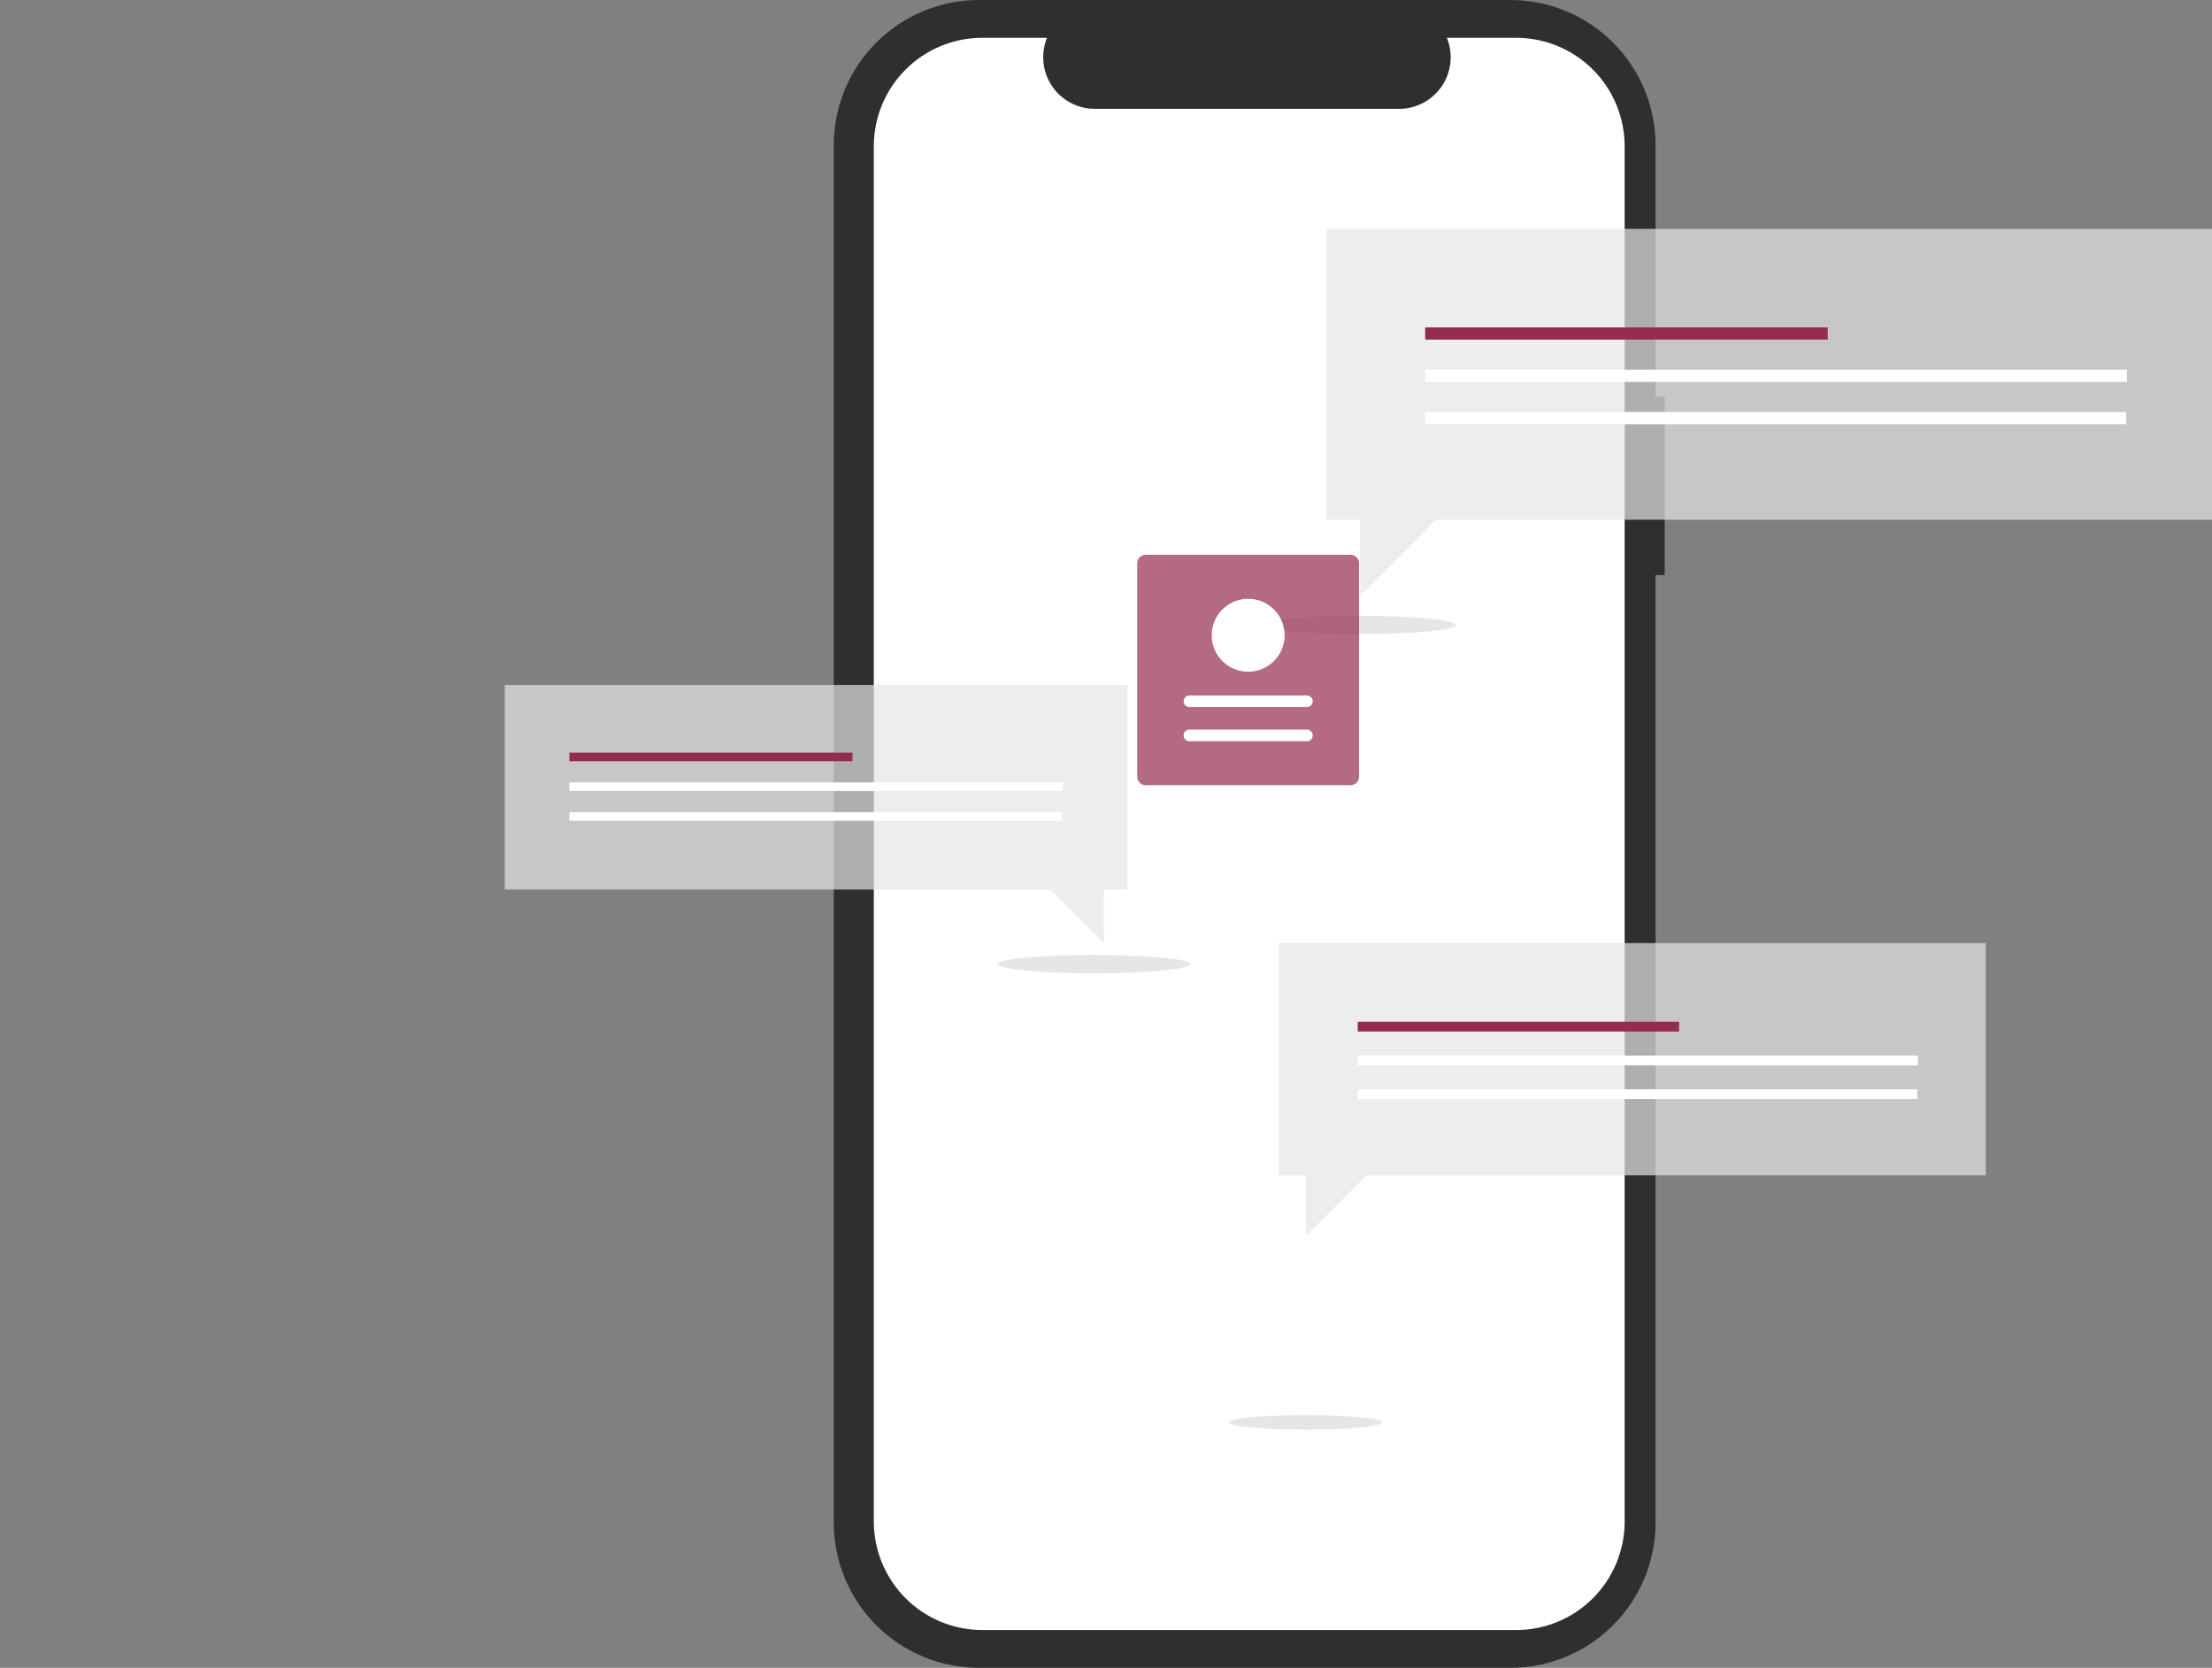
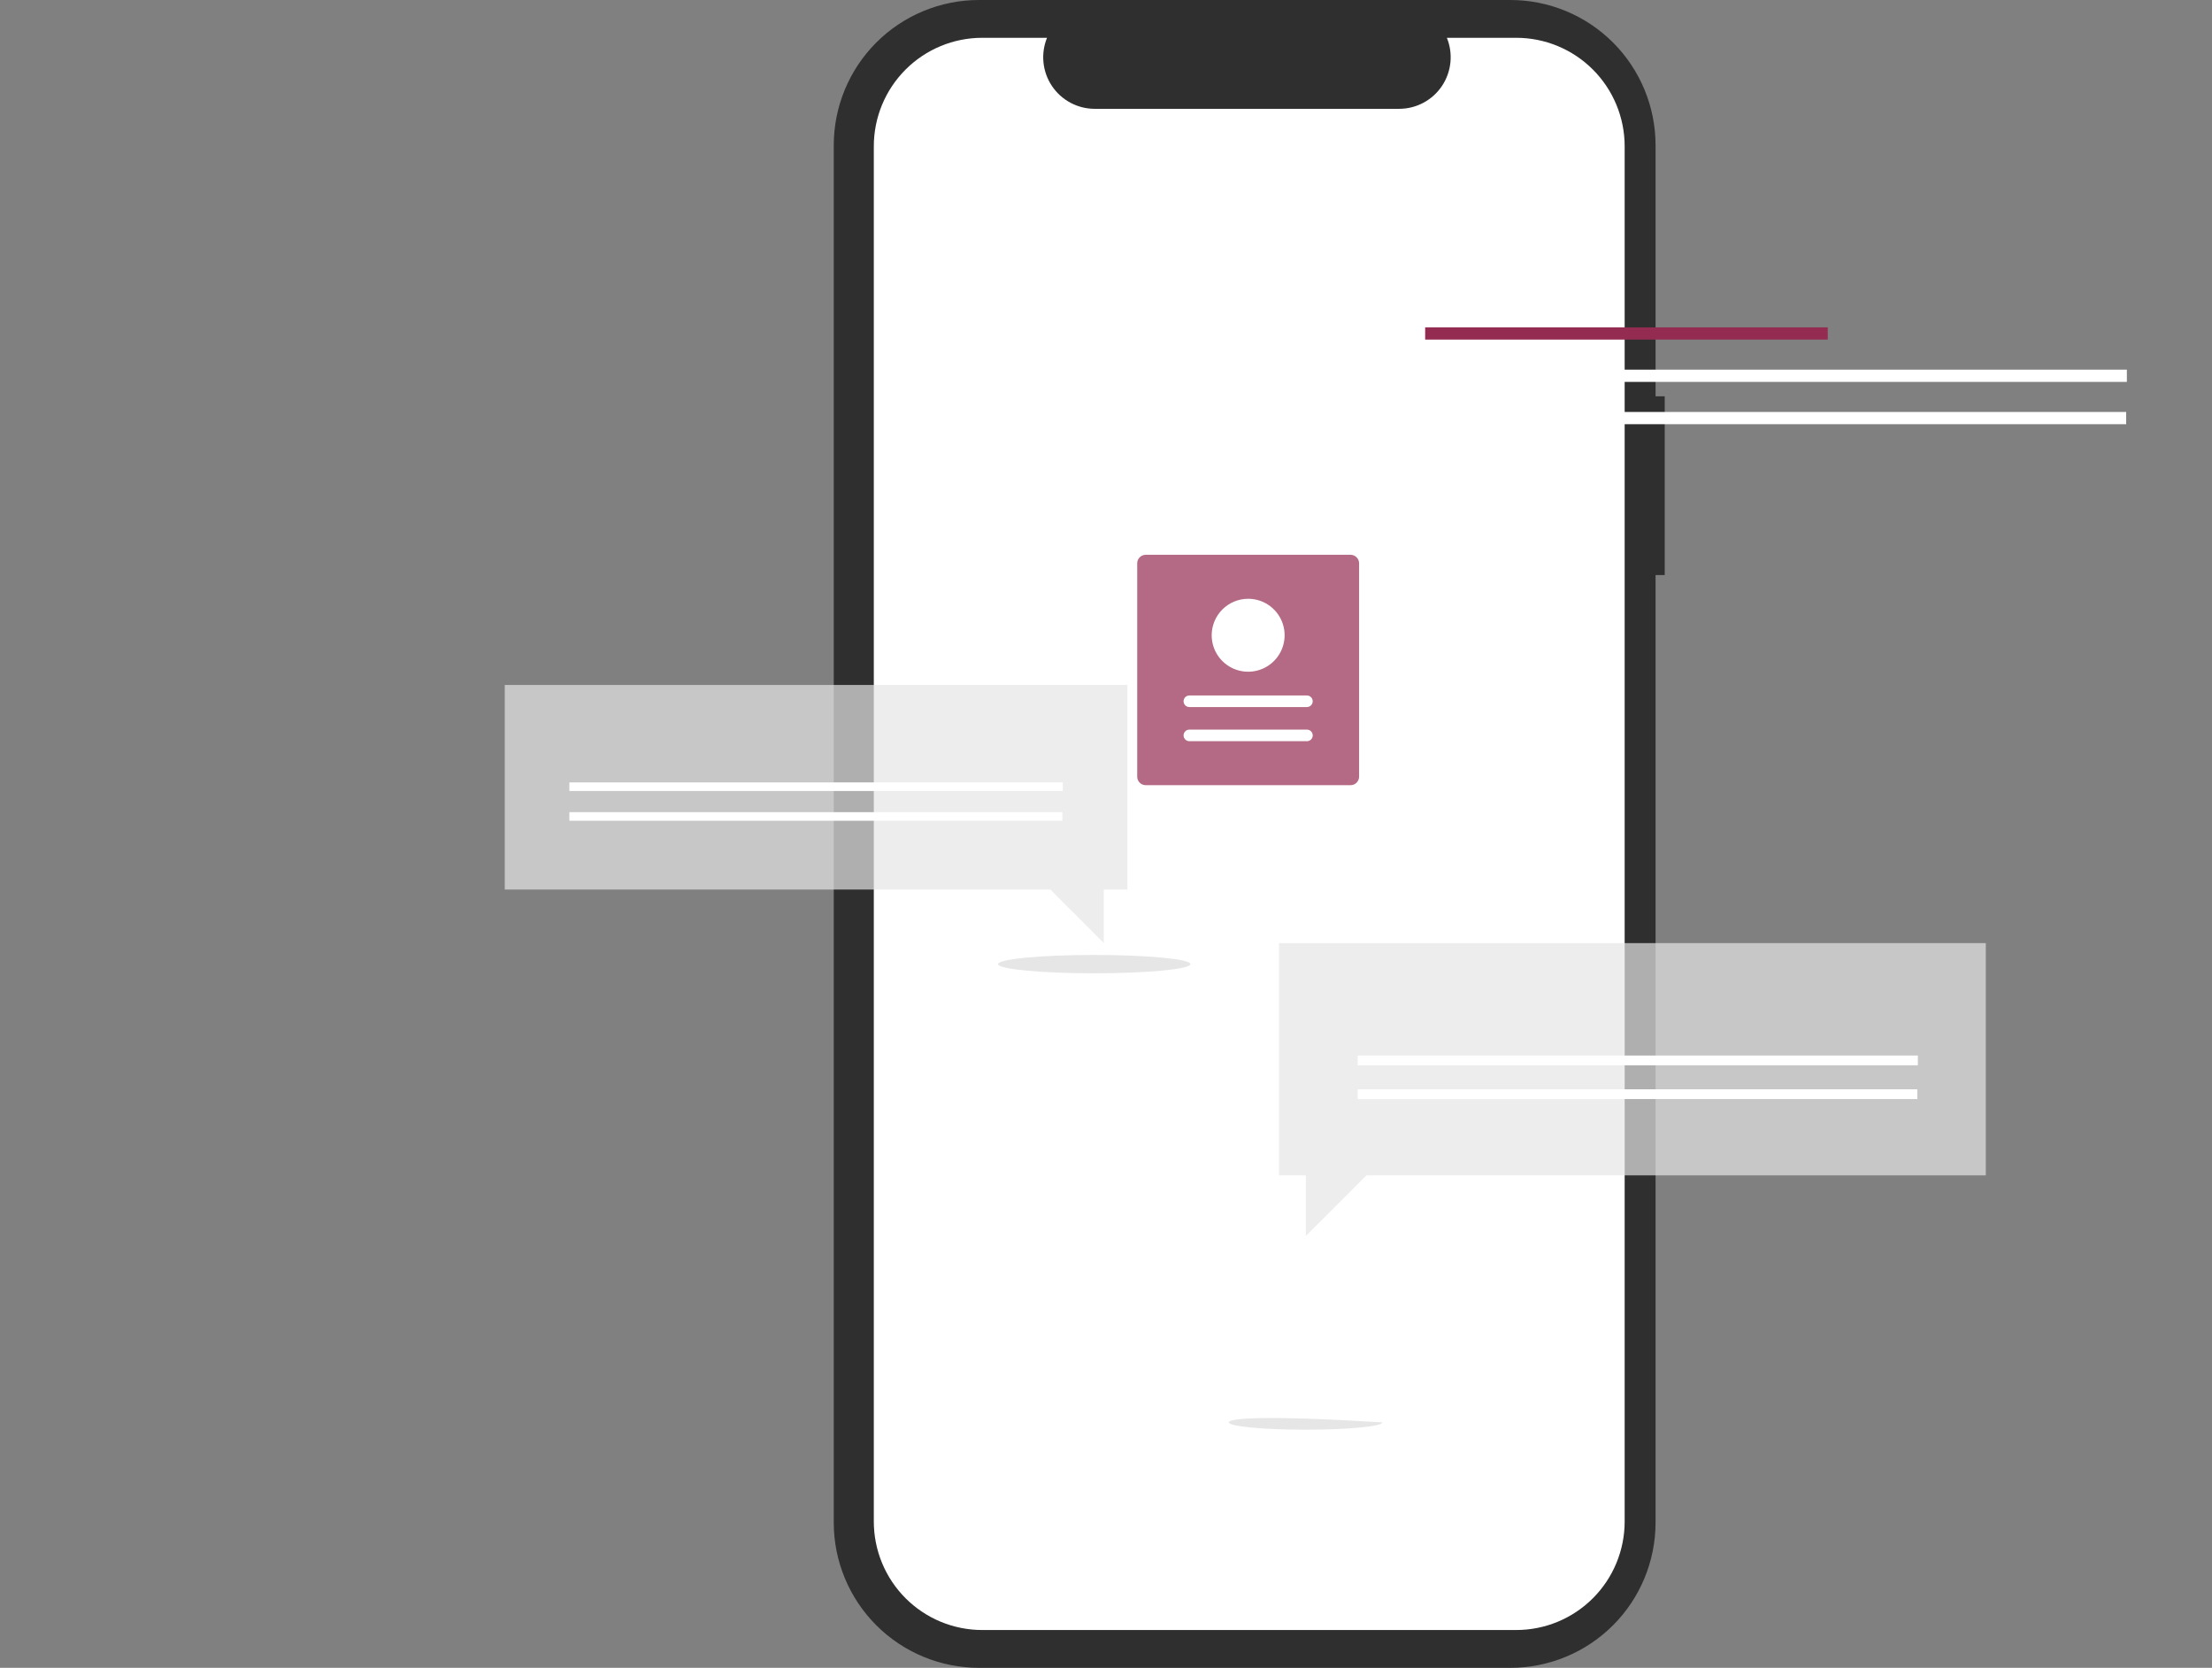
<svg xmlns="http://www.w3.org/2000/svg" width="638" height="481" viewBox="0 0 638 481" fill="none">
  <rect x="0" y="0" width="638" height="481" fill="#808080" stroke="none" />
  <g clip-path="url(#clip0_7012_2343)">
    <path d="M480.149 114.304H477.508V41.903C477.508 30.79 473.097 20.132 465.244 12.273C457.391 4.415 446.74 1.4023e-05 435.634 1.50641e-10H282.351C276.852 -1.47546e-05 271.407 1.084 266.326 3.19C261.246 5.295 256.63 8.382 252.741 12.273C248.853 16.164 245.768 20.784 243.664 25.867C241.56 30.951 240.477 36.4 240.477 41.903V439.097C240.477 444.6 241.56 450.048 243.664 455.132C245.768 460.216 248.853 464.836 252.741 468.727C256.63 472.618 261.246 475.704 266.326 477.81C271.407 479.916 276.852 481 282.351 481H435.634C446.74 481 457.39 476.585 465.243 468.727C473.096 460.869 477.508 450.21 477.508 439.097V165.839H480.149L480.149 114.304Z" fill="#2F2F2F" />
    <path d="M437.324 10.901H417.315C418.235 13.159 418.587 15.608 418.338 18.033C418.089 20.459 417.249 22.785 415.89 24.809C414.531 26.833 412.695 28.491 410.545 29.637C408.395 30.784 405.996 31.383 403.56 31.384H315.746C313.31 31.383 310.911 30.784 308.761 29.637C306.61 28.491 304.775 26.833 303.416 24.809C302.057 22.786 301.216 20.459 300.968 18.033C300.719 15.608 301.07 13.159 301.99 10.901H283.302C275.009 10.901 267.055 14.198 261.19 20.067C255.326 25.935 252.031 33.895 252.031 42.194V438.805C252.031 442.914 252.84 446.984 254.412 450.78C255.983 454.577 258.287 458.027 261.19 460.932C264.094 463.838 267.541 466.143 271.335 467.716C275.129 469.288 279.196 470.098 283.302 470.098H437.324C441.43 470.098 445.497 469.288 449.291 467.716C453.085 466.143 456.532 463.838 459.436 460.932C462.34 458.027 464.643 454.577 466.215 450.78C467.786 446.984 468.595 442.914 468.595 438.805V42.194C468.595 38.085 467.786 34.016 466.215 30.219C464.643 26.422 462.34 22.973 459.436 20.067C456.532 17.161 453.085 14.856 449.291 13.283C445.497 11.711 441.43 10.901 437.324 10.901Z" fill="white" />
-     <path d="M392.216 182.881C407.536 182.881 419.955 181.697 419.955 180.237C419.955 178.777 407.536 177.594 392.216 177.594C376.896 177.594 364.477 178.777 364.477 180.237C364.477 181.697 376.896 182.881 392.216 182.881Z" fill="#E6E6E6" />
    <path d="M330.462 160H389.538C390.191 160.001 390.817 160.26 391.278 160.722C391.74 161.183 391.999 161.809 392 162.462V223.988C391.999 224.64 391.74 225.266 391.278 225.727C390.817 226.189 390.191 226.448 389.538 226.449H330.462C329.809 226.448 329.183 226.189 328.722 225.727C328.26 225.266 328.001 224.64 328 223.988V162.462C328.001 161.809 328.26 161.183 328.722 160.722C329.183 160.26 329.809 160.001 330.462 160Z" fill="#942C51" fill-opacity="0.7" />
    <path d="M376.95 213.762C377.17 213.763 377.388 213.72 377.591 213.636C377.794 213.552 377.978 213.429 378.134 213.274C378.289 213.119 378.413 212.935 378.497 212.732C378.581 212.529 378.625 212.312 378.625 212.092C378.625 211.872 378.582 211.655 378.498 211.452C378.414 211.249 378.29 211.064 378.135 210.909C377.98 210.754 377.795 210.631 377.592 210.547C377.389 210.463 377.172 210.42 376.952 210.42H343.05C342.83 210.419 342.612 210.462 342.409 210.546C342.206 210.63 342.022 210.753 341.866 210.908C341.71 211.063 341.587 211.247 341.503 211.45C341.419 211.653 341.375 211.871 341.375 212.09C341.375 212.31 341.418 212.527 341.502 212.73C341.586 212.933 341.709 213.118 341.865 213.273C342.02 213.428 342.205 213.552 342.408 213.635C342.611 213.719 342.828 213.762 343.048 213.762H376.95Z" fill="white" />
    <path d="M376.948 203.916C377.391 203.916 377.816 203.739 378.129 203.426C378.443 203.113 378.619 202.688 378.619 202.244C378.619 201.801 378.443 201.376 378.129 201.063C377.816 200.749 377.391 200.573 376.948 200.573H343.047C342.604 200.573 342.179 200.749 341.865 201.062C341.551 201.375 341.375 201.8 341.375 202.244C341.375 202.687 341.551 203.112 341.864 203.426C342.177 203.739 342.602 203.915 343.045 203.916H376.948Z" fill="white" />
    <path d="M360 172.688C362.08 172.687 364.114 173.304 365.844 174.46C367.574 175.616 368.922 177.259 369.718 179.181C370.514 181.103 370.723 183.218 370.317 185.259C369.911 187.299 368.909 189.174 367.438 190.645C365.967 192.116 364.092 193.118 362.052 193.524C360.011 193.93 357.896 193.721 355.974 192.925C354.052 192.129 352.409 190.781 351.253 189.051C350.097 187.321 349.48 185.287 349.48 183.207C349.484 180.418 350.593 177.744 352.565 175.772C354.537 173.8 357.211 172.691 360 172.688Z" fill="white" />
-     <path opacity="0.7" d="M638 66.004H382.633V149.895H392.306V171.836L414.231 149.895H638V66.004Z" fill="#E6E6E6" />
    <path d="M527.177 94.413H411.055V97.94H527.177V94.413Z" fill="#942C51" />
    <path d="M613.446 106.612H411.055V110.139H613.446V106.612Z" fill="white" />
    <path d="M613.247 118.812H411.055V122.338H613.247V118.812Z" fill="white" />
    <path d="M572.761 272H368.918V338.965H376.639V356.478L394.141 338.965H572.761V272Z" fill="#E6E6E6" fill-opacity="0.7" />
-     <path d="M484.298 294.677H391.605V297.492H484.298V294.677Z" fill="#942C51" />
    <path d="M553.161 304.415H391.605V307.23H553.161V304.415Z" fill="white" />
    <path d="M553.003 314.152H391.605V316.967H553.003V314.152Z" fill="white" />
-     <path d="M376.568 412.324C388.797 412.324 398.711 411.379 398.711 410.214C398.711 409.048 388.797 408.104 376.568 408.104C364.339 408.104 354.426 409.048 354.426 410.214C354.426 411.379 364.339 412.324 376.568 412.324Z" fill="#E6E6E6" />
+     <path d="M376.568 412.324C388.797 412.324 398.711 411.379 398.711 410.214C364.339 408.104 354.426 409.048 354.426 410.214C354.426 411.379 364.339 412.324 376.568 412.324Z" fill="#E6E6E6" />
    <path d="M315.606 280.697C330.926 280.697 343.346 279.513 343.346 278.053C343.346 276.593 330.926 275.409 315.606 275.409C300.286 275.409 287.867 276.593 287.867 278.053C287.867 279.513 300.286 280.697 315.606 280.697Z" fill="#E6E6E6" />
    <path d="M145.586 197.544H325.169V256.539H318.366V271.968L302.948 256.539H145.586V197.544Z" fill="#E6E6E6" fill-opacity="0.7" />
-     <path d="M245.876 217.068H164.215V219.548H245.876V217.068Z" fill="#942C51" />
    <path d="M306.543 225.646H164.215V228.126H306.543V225.646Z" fill="white" />
    <path d="M306.403 234.226H164.215V236.706H306.403V234.226Z" fill="white" />
  </g>
  <defs>
    <clipPath id="clip0_7012_2343">
      <rect width="638" height="481" fill="white" />
    </clipPath>
  </defs>
</svg>